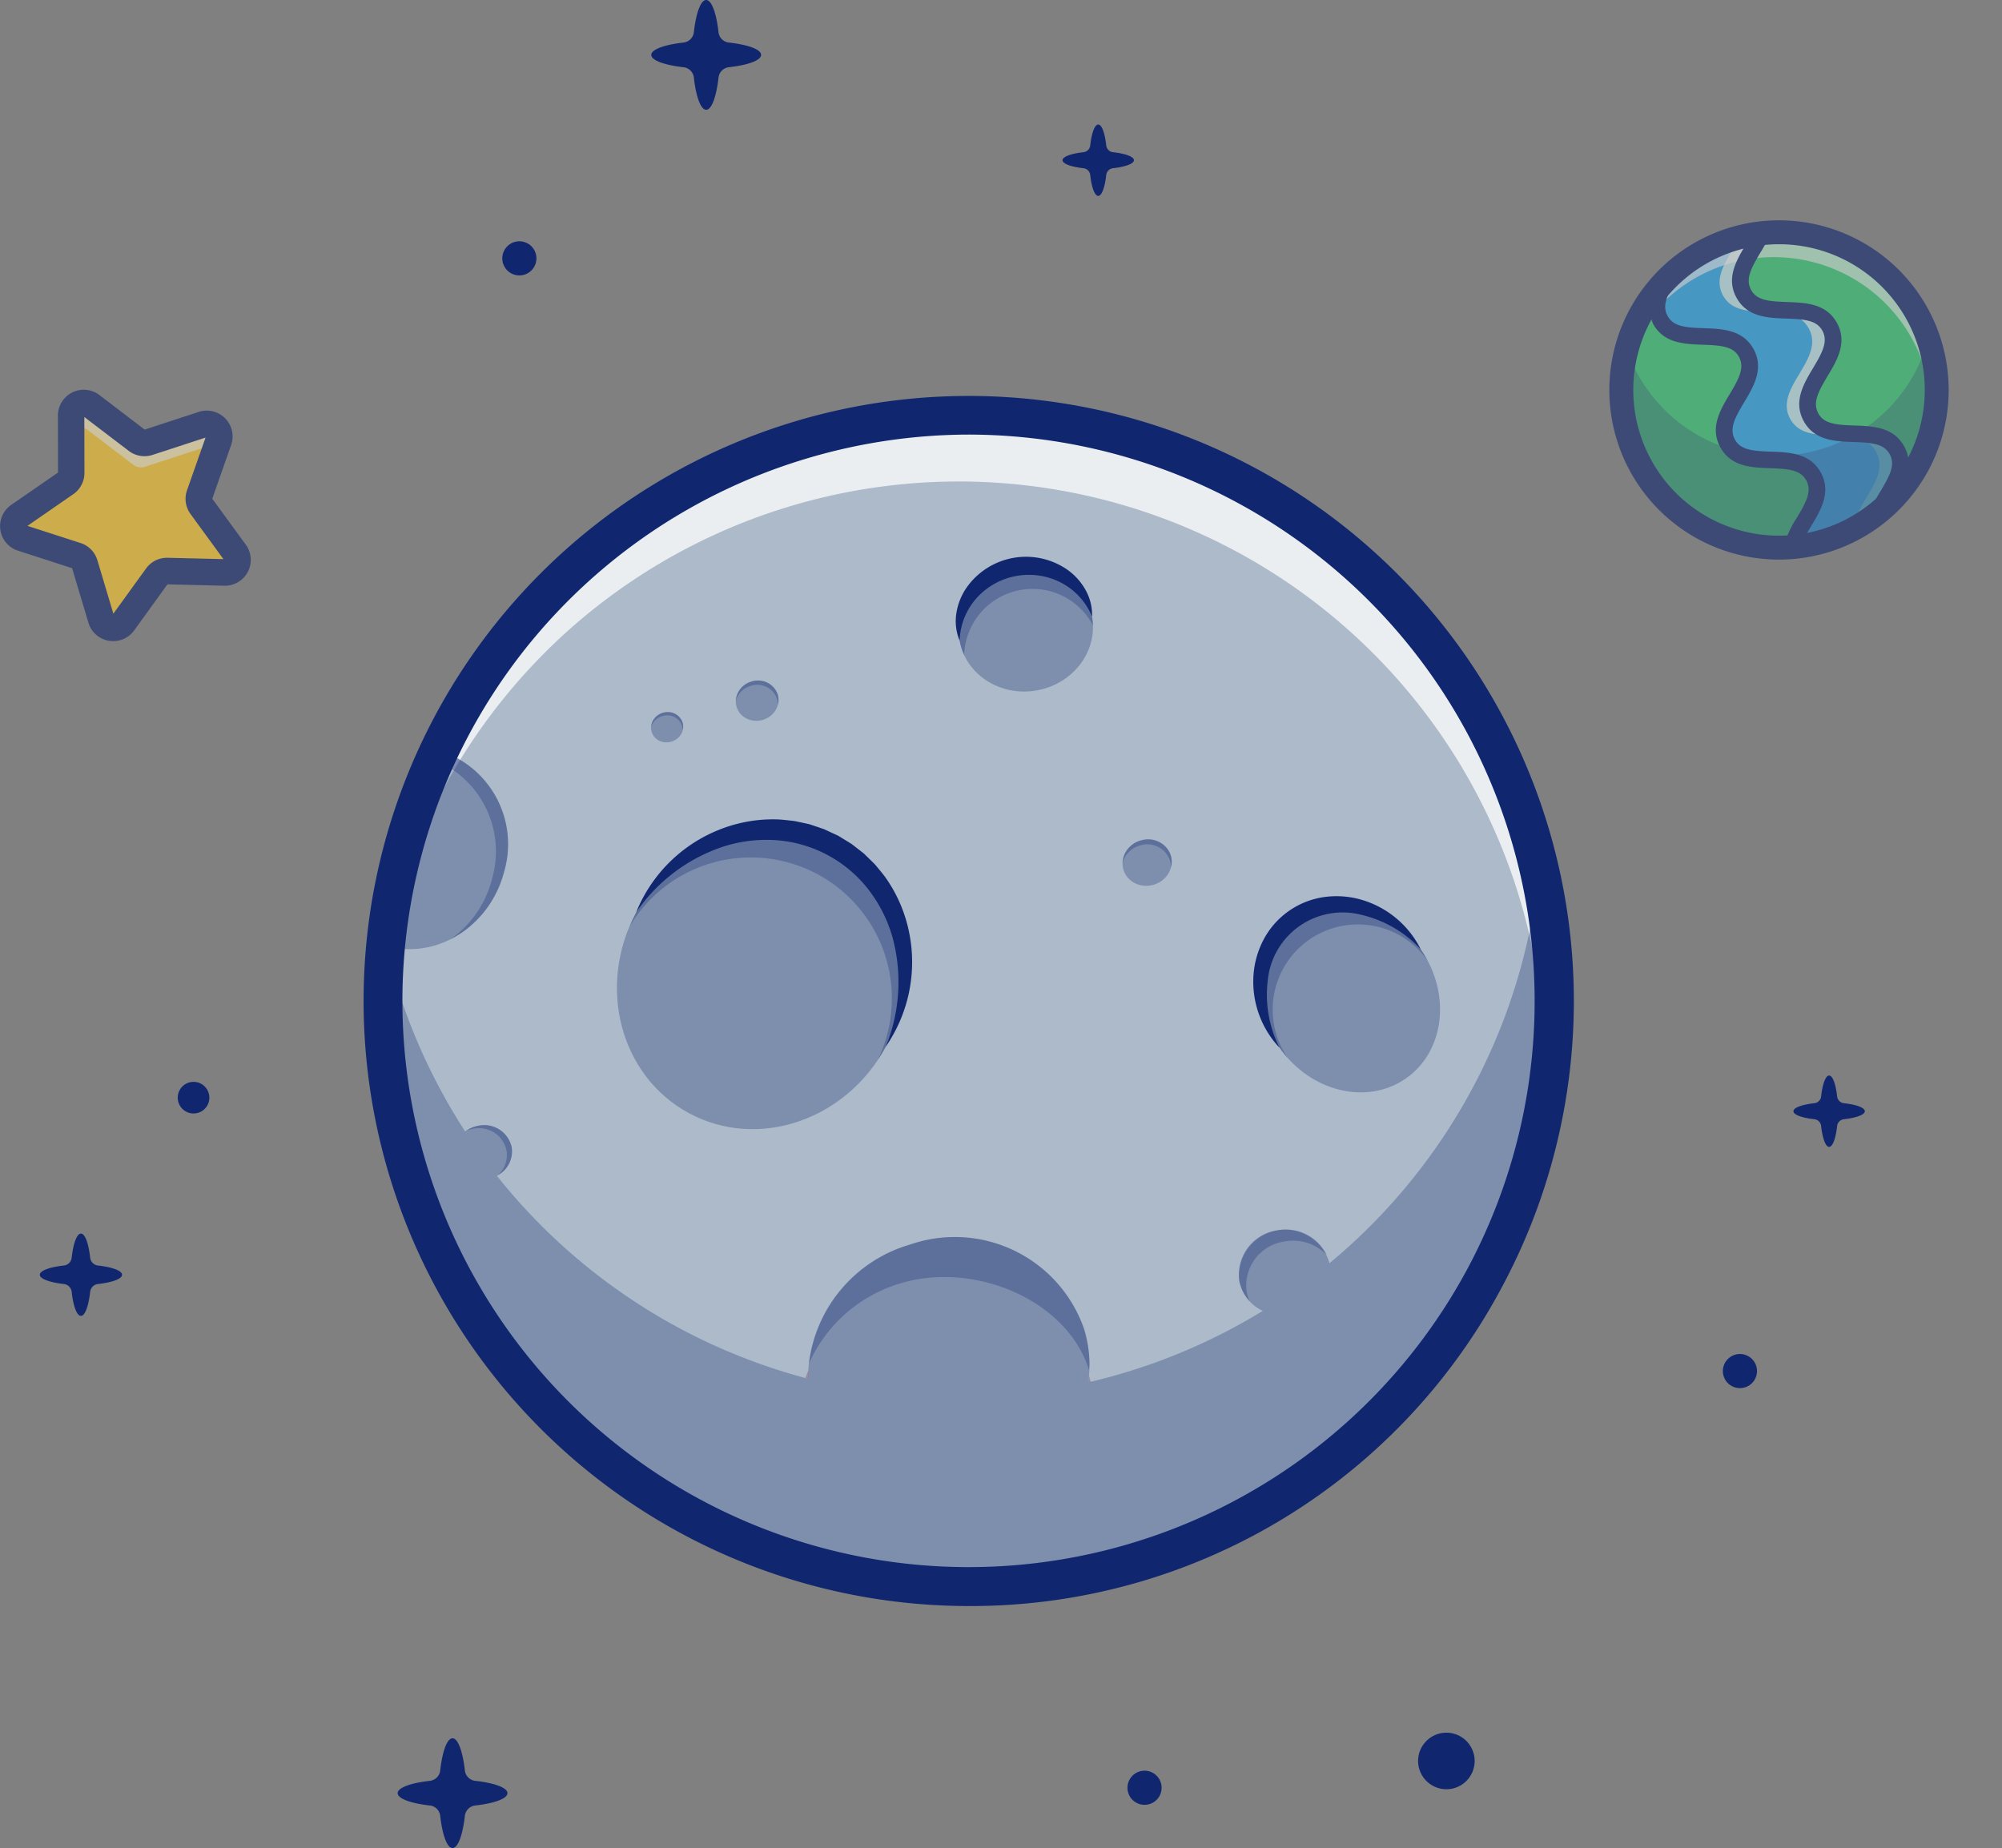
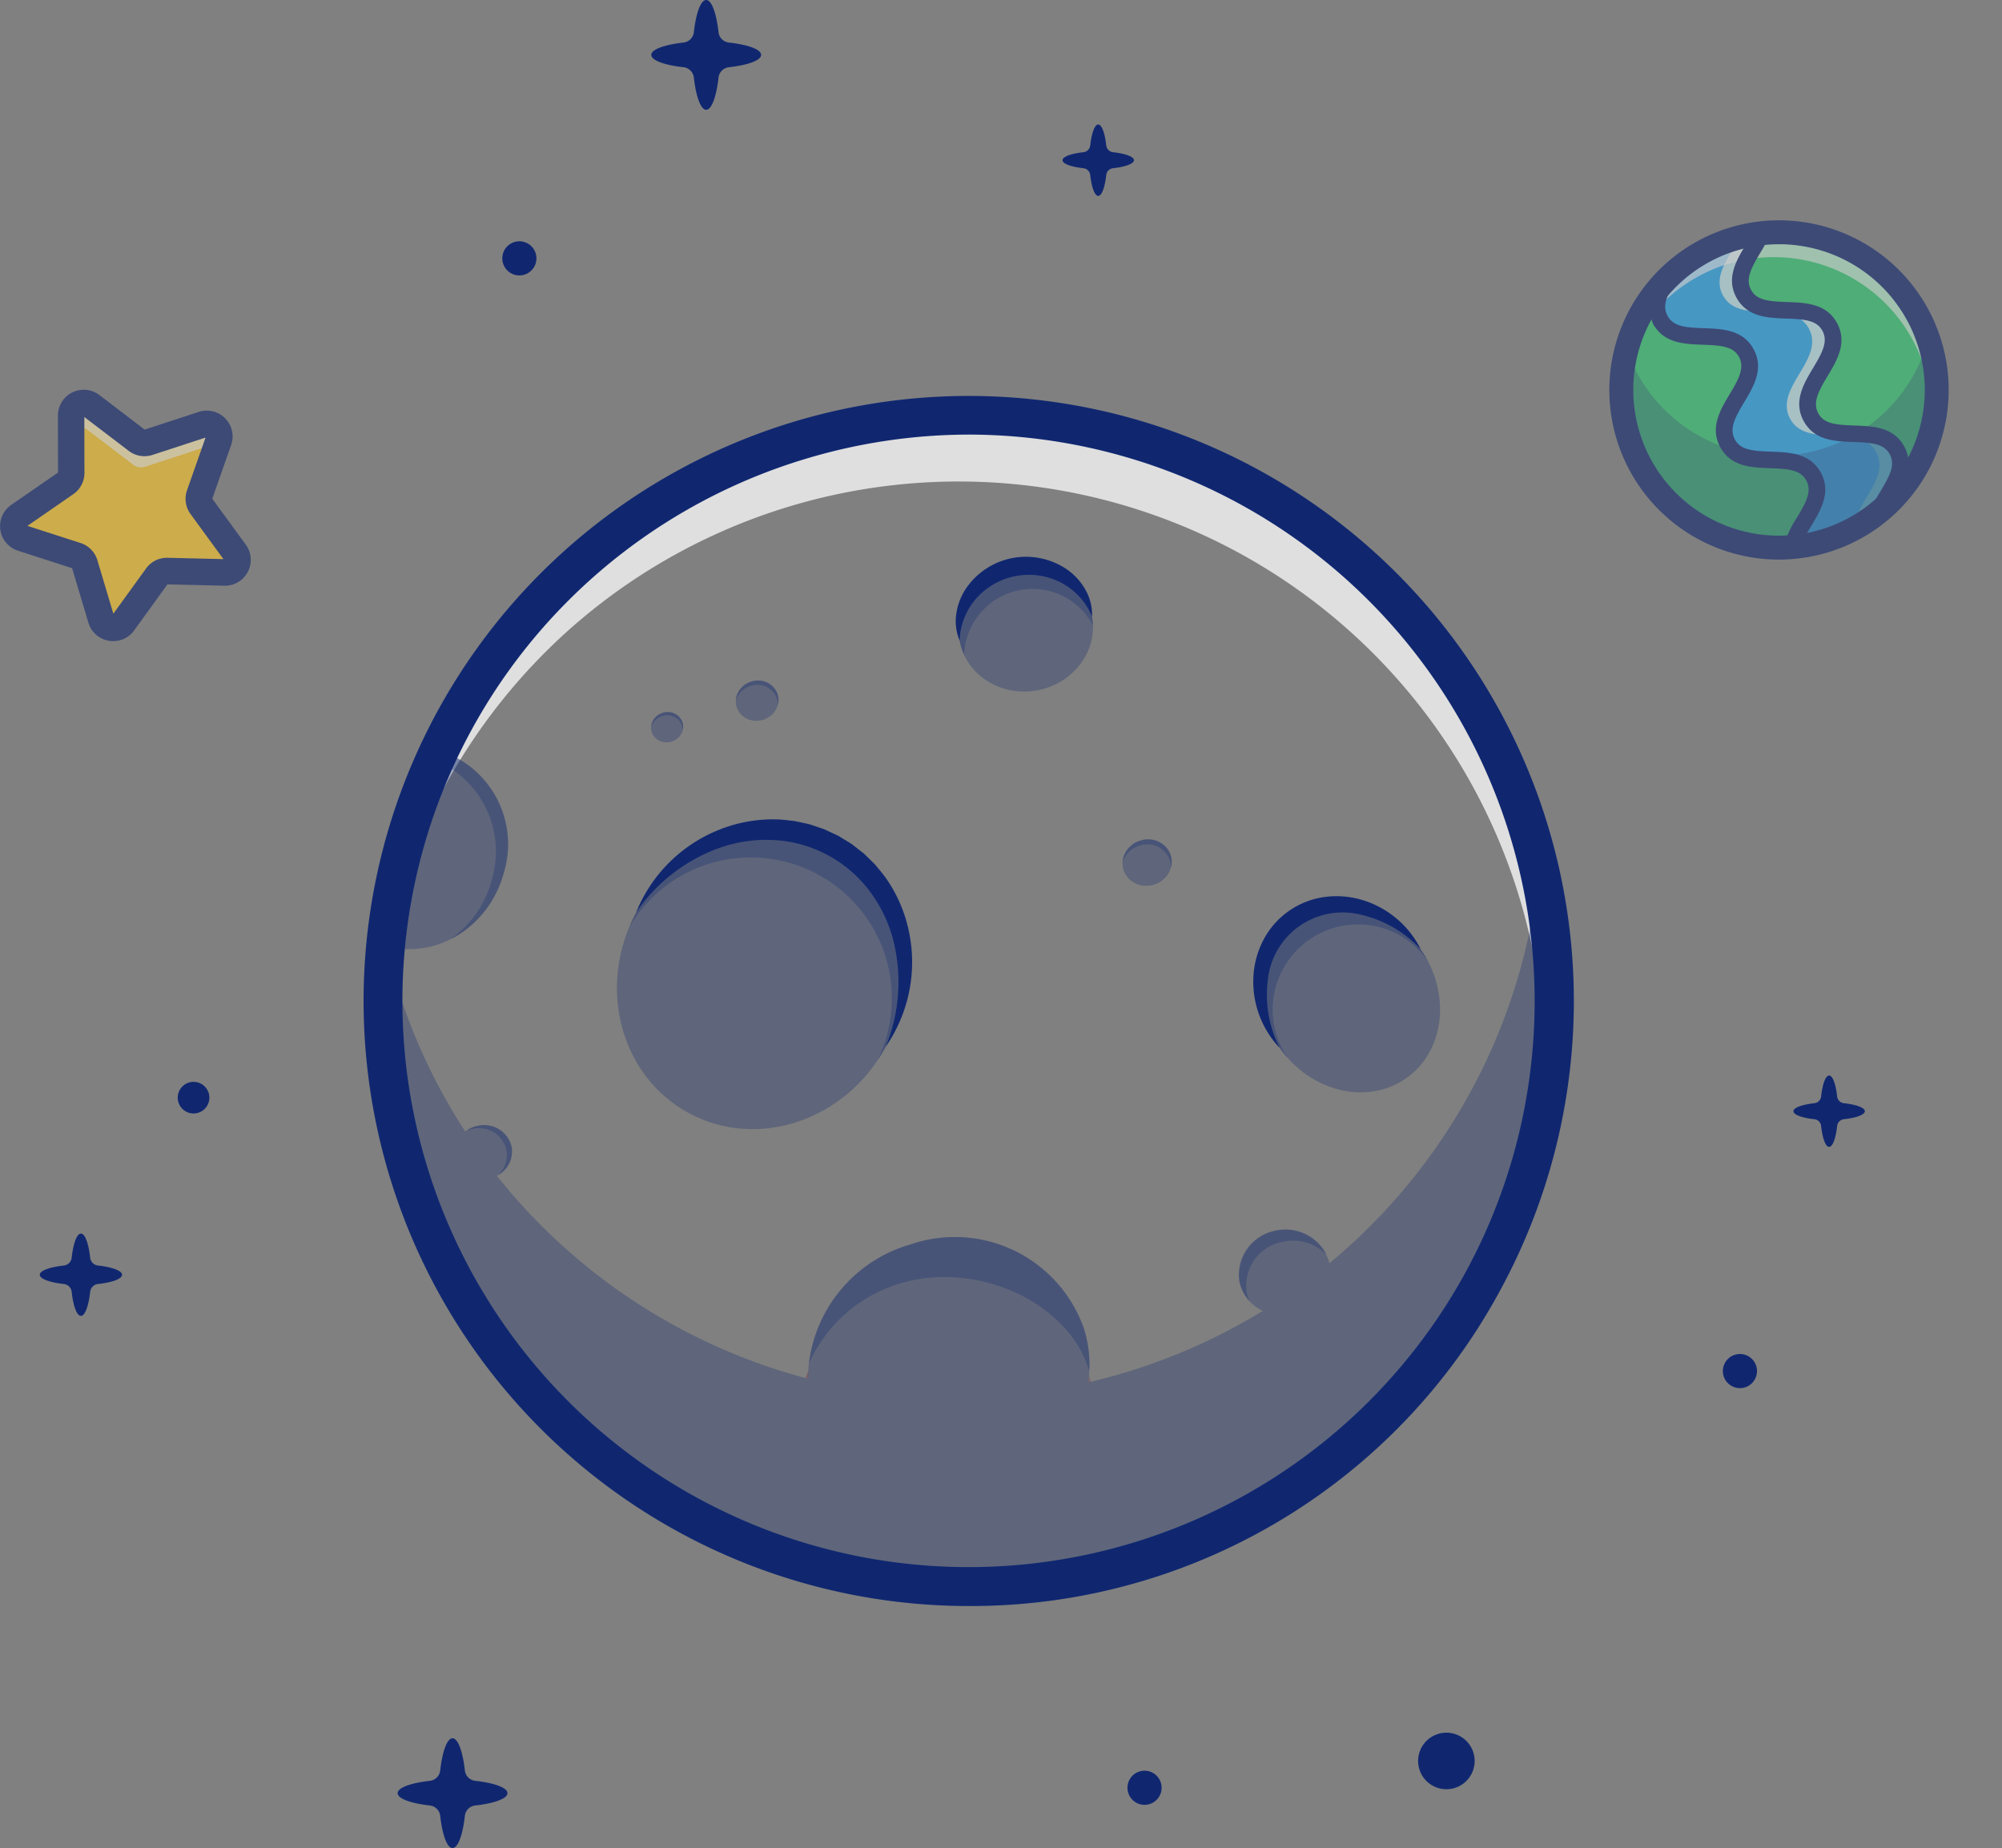
<svg xmlns="http://www.w3.org/2000/svg" width="108.085" height="99.788" viewBox="0 0 108.085 99.788">
  <rect x="0" y="0" width="108.085" height="99.788" fill="#808080" stroke="none" />
  <g id="グループ_1810" data-name="グループ 1810" transform="translate(0)">
    <g id="グループ_1809" data-name="グループ 1809" transform="translate(0 0)">
      <g id="グループ_1758" data-name="グループ 1758" transform="translate(20.668 22.419)">
-         <path id="パス_3372" data-name="パス 3372" d="M1314.323,1321.237a31.625,31.625,0,0,1-59.333-17.96,31.294,31.294,0,0,1,1.725-7.716q.423-1.173.943-2.322.116-.256.238-.512c.23-.488.476-.972.734-1.455a31.609,31.609,0,0,1,6.591-8.442h0a31.627,31.627,0,0,1,49.1,38.408Z" transform="translate(-1254.851 -1274.626)" fill="#acbac9" />
-       </g>
+         </g>
      <g id="グループ_1759" data-name="グループ 1759" transform="translate(20.798 22.419)" opacity="0.75">
        <path id="パス_3373" data-name="パス 3373" d="M1320.588,1312.725a31.634,31.634,0,0,0-52.752-26.308h0a31.789,31.789,0,0,0-9.7,16.959,31.635,31.635,0,0,1,3.649-12.092,31.624,31.624,0,0,1,6.59-8.442h0a31.633,31.633,0,0,1,52.217,29.882Z" transform="translate(-1258.129 -1274.638)" fill="#fff" />
      </g>
      <g id="グループ_1760" data-name="グループ 1760" transform="translate(19.623 21.356)">
        <path id="パス_3374" data-name="パス 3374" d="M1261.139,1313.214a32.67,32.67,0,1,1,28.83-17.189A32.472,32.472,0,0,1,1261.139,1313.214Zm.095-63.253a30.677,30.677,0,0,0-8.833,1.307,30.568,30.568,0,1,0,35.712,43.759h0a30.593,30.593,0,0,0-26.879-45.066Zm27.807,45.565h0Z" transform="translate(-1228.523 -1247.851)" fill="#102770" />
      </g>
      <g id="グループ_1761" data-name="グループ 1761" transform="translate(30.461 42.029)" opacity="0.3">
        <ellipse id="楕円形_66" data-name="楕円形 66" cx="8.207" cy="7.65" rx="8.207" ry="7.65" transform="matrix(0.474, -0.881, 0.881, 0.474, 0, 14.454)" fill="#102770" />
      </g>
      <g id="グループ_1762" data-name="グループ 1762" transform="translate(34.349 44.241)">
        <path id="パス_3375" data-name="パス 3375" d="M1599.54,1829.432a8.034,8.034,0,0,1,4.436-4.437,7.8,7.8,0,0,1,3.251-.572c.279.016.557.053.835.082.275.053.549.115.823.175.267.087.533.178.8.27l.764.355.718.441.665.517c.2.2.4.391.6.591.177.217.362.428.529.652a7.8,7.8,0,0,1,1.315,3.029,8.027,8.027,0,0,1-1.26,6.147,9.213,9.213,0,0,0,.351-5.925,7.62,7.62,0,0,0-1.308-2.572,6.93,6.93,0,0,0-4.9-2.637,7.617,7.617,0,0,0-2.867.325A9.2,9.2,0,0,0,1599.54,1829.432Z" transform="translate(-1599.54 -1824.417)" fill="#102770" />
      </g>
      <g id="グループ_1763" data-name="グループ 1763" transform="translate(33.985 44.794)" opacity="0.3">
        <path id="パス_3376" data-name="パス 3376" d="M1604.2,1850.05c-.133.248-.278.488-.433.718a7.613,7.613,0,0,0-13.4-7.2c.107-.258.23-.512.365-.764a7.668,7.668,0,1,1,13.471,7.249Z" transform="translate(-1590.36 -1838.339)" fill="#102770" />
      </g>
      <g id="グループ_1764" data-name="グループ 1764" transform="translate(20.667 46.914)" opacity="0.3">
        <path id="パス_3377" data-name="パス 3377" d="M1314.311,1913.873a31.626,31.626,0,0,1-59.325-18.054,31.713,31.713,0,0,0,4.3,10.119,1.66,1.66,0,0,1,.709-.31,1.515,1.515,0,0,1,1.8,1.155,1.469,1.469,0,0,1-.8,1.546,31.761,31.761,0,0,0,16.813,10.963,6.49,6.49,0,0,1,.032-.833,7.641,7.641,0,0,1,5.454-6.414,7.385,7.385,0,0,1,9.393,4.539,6.689,6.689,0,0,1,.3,1.8,6.822,6.822,0,0,1-.063,1.1,31.772,31.772,0,0,0,9.425-3.86,2.259,2.259,0,0,1-1.272-1.624,2.489,2.489,0,0,1,4.87-.947,31.708,31.708,0,0,0,11.32-21.3A31.476,31.476,0,0,1,1314.311,1913.873Z" transform="translate(-1254.838 -1891.757)" fill="#102770" />
      </g>
      <g id="グループ_1765" data-name="グループ 1765" transform="translate(43.676 66.836)" opacity="0.3">
        <path id="パス_3378" data-name="パス 3378" d="M1849.655,2400.373c0,.151-.012.3-.024.447,0-.008-.006-.018-.008-.026-1.161-3.753-6.184-5.9-10.211-4.658a7.831,7.831,0,0,0-4.9,4.311,7.64,7.64,0,0,1,5.454-6.414,7.385,7.385,0,0,1,9.393,4.539A6.7,6.7,0,0,1,1849.655,2400.373Z" transform="translate(-1834.51 -2393.665)" fill="#102770" />
      </g>
      <g id="グループ_1766" data-name="グループ 1766" transform="translate(43.483 73.986)" opacity="0.3">
        <path id="パス_3379" data-name="パス 3379" d="M1829.66,2574.229c.05-.141.105-.282.165-.421-.006.155-.008.31,0,.464C1829.767,2574.259,1829.714,2574.245,1829.66,2574.229Z" transform="translate(-1829.66 -2573.808)" fill="#68173c" />
      </g>
      <g id="グループ_1767" data-name="グループ 1767" transform="translate(58.756 74.293)" opacity="0.3">
        <path id="パス_3380" data-name="パス 3380" d="M2214.5,2581.557c.032.107.062.214.09.322-.044.012-.085.022-.129.032C2214.476,2581.793,2214.49,2581.676,2214.5,2581.557Z" transform="translate(-2214.46 -2581.557)" fill="#68173c" />
      </g>
      <g id="グループ_1768" data-name="グループ 1768" transform="translate(25.167 60.758)" opacity="0.3">
        <path id="パス_3381" data-name="パス 3381" d="M1368.585,2240.745a1.822,1.822,0,0,0-.375.109,1.628,1.628,0,0,1,.657-.274,1.514,1.514,0,0,1,1.8,1.155,1.46,1.46,0,0,1-.74,1.514,1.484,1.484,0,0,0,.458-1.349A1.515,1.515,0,0,0,1368.585,2240.745Z" transform="translate(-1368.21 -2240.553)" fill="#102770" />
      </g>
      <g id="グループ_1769" data-name="グループ 1769" transform="translate(25.11 61.06)" opacity="0.3">
        <path id="パス_3382" data-name="パス 3382" d="M1366.76,2248.183a.3.3,0,0,1,.057-.026.537.537,0,0,0-.052.036Z" transform="translate(-1366.76 -2248.157)" fill="#68173c" />
      </g>
      <g id="グループ_1770" data-name="グループ 1770" transform="translate(26.83 63.455)" opacity="0.3">
        <path id="パス_3383" data-name="パス 3383" d="M1410.11,2308.539a.464.464,0,0,0,.056-.031.426.426,0,0,1-.048.042S1410.112,2308.543,1410.11,2308.539Z" transform="translate(-1410.11 -2308.507)" fill="#68173c" />
      </g>
      <g id="グループ_1771" data-name="グループ 1771" transform="translate(66.874 66.399)" opacity="0.3">
        <path id="パス_3384" data-name="パス 3384" d="M2423.733,2384.034a2.516,2.516,0,0,0-2.3-.73,2.4,2.4,0,0,0-2.026,2.721,2.03,2.03,0,0,0,.159.5,2.172,2.172,0,0,1-.556-1.1,2.4,2.4,0,0,1,2.026-2.721A2.451,2.451,0,0,1,2423.733,2384.034Z" transform="translate(-2418.974 -2382.665)" fill="#102770" />
      </g>
      <g id="グループ_1772" data-name="グループ 1772" transform="translate(20.807 40.52)" opacity="0.3">
        <path id="パス_3385" data-name="パス 3385" d="M1264.768,1737.214c-.022.081-.044.163-.07.242-.018.062-.038.123-.06.185a.447.447,0,0,1-.024.067c-.018.056-.038.109-.06.165-.06.153-.125.3-.2.448-.032.066-.066.131-.1.195a.08.08,0,0,1-.01.018c-.036.065-.071.129-.109.192-.063.109-.133.218-.206.322-.016.026-.034.052-.051.077s-.048.065-.074.1-.062.085-.1.127c-.043.058-.091.113-.139.169s-.119.137-.182.2c-.032.036-.066.072-.1.105a.066.066,0,0,1-.024.024c-.054.056-.109.109-.167.159a5.188,5.188,0,0,1-.744.576l-.147.089c-.028.018-.058.036-.089.052a.448.448,0,0,1-.06.032c-.056.032-.111.062-.167.091a.007.007,0,0,0-.006,0,4.863,4.863,0,0,1-3.43.385c-.034-.008-.068-.018-.1-.028a31.294,31.294,0,0,1,1.724-7.716q.423-1.173.943-2.322.116-.256.238-.512A5.3,5.3,0,0,1,1264.768,1737.214Z" transform="translate(-1258.36 -1730.657)" fill="#102770" />
      </g>
      <g id="グループ_1773" data-name="グループ 1773" transform="translate(23.474 40.52)" opacity="0.3">
        <path id="パス_3386" data-name="パス 3386" d="M1329.3,1737.214c-.022.081-.044.163-.069.242-.018.062-.038.123-.06.185a.462.462,0,0,1-.024.067c-.018.056-.038.109-.06.165-.06.153-.125.3-.2.448-.032.066-.065.131-.1.195a.08.08,0,0,1-.01.018c-.036.065-.072.129-.109.192-.063.109-.131.216-.206.322-.016.026-.034.052-.052.077s-.047.065-.073.1-.062.085-.1.127c-.044.058-.091.113-.139.169s-.119.137-.183.2c-.032.036-.066.072-.1.105a.068.068,0,0,1-.024.024c-.053.056-.109.109-.167.159a5.187,5.187,0,0,1-.744.576l-.147.089a1,1,0,0,1-.089.052.456.456,0,0,1-.06.032c-.056.032-.111.062-.167.091a.008.008,0,0,0-.006,0,5.669,5.669,0,0,0,2.237-3.251,5.342,5.342,0,0,0-3.1-6.43q.116-.256.238-.512A5.3,5.3,0,0,1,1329.3,1737.214Z" transform="translate(-1325.56 -1730.657)" fill="#102770" />
      </g>
      <g id="グループ_1774" data-name="グループ 1774" transform="translate(51.201 29.96)" opacity="0.3">
        <ellipse id="楕円形_67" data-name="楕円形 67" cx="3.633" cy="3.386" rx="3.633" ry="3.386" transform="matrix(0.984, -0.179, 0.179, 0.984, 0, 1.303)" fill="#102770" />
      </g>
      <g id="グループ_1775" data-name="グループ 1775" transform="translate(51.757 30.547)" opacity="0.3">
        <path id="パス_3387" data-name="パス 3387" d="M2045.354,1482.628a3.69,3.69,0,0,0-6.952,1.6,3.169,3.169,0,0,1-.246-.772,3.642,3.642,0,0,1,7.148-1.3A3,3,0,0,1,2045.354,1482.628Z" transform="translate(-2038.104 -1479.407)" fill="#102770" />
      </g>
      <g id="グループ_1776" data-name="グループ 1776" transform="translate(51.601 30.058)">
        <path id="パス_3388" data-name="パス 3388" d="M2034.392,1471.626a2.743,2.743,0,0,1-.184-1.427,3.327,3.327,0,0,1,.533-1.4,3.921,3.921,0,0,1,5.475-1,3.322,3.322,0,0,1,.995,1.126,2.737,2.737,0,0,1,.33,1.4,3.629,3.629,0,0,0-1.734-1.864,3.8,3.8,0,0,0-4.449.81A3.623,3.623,0,0,0,2034.392,1471.626Z" transform="translate(-2034.184 -1467.09)" fill="#102770" />
      </g>
      <g id="グループ_1777" data-name="グループ 1777" transform="translate(60.299 45.006)" opacity="0.3">
        <ellipse id="楕円形_68" data-name="楕円形 68" cx="1.335" cy="1.245" rx="1.335" ry="1.245" transform="translate(0 0.755) rotate(-16.427)" fill="#102770" />
      </g>
      <g id="グループ_1778" data-name="グループ 1778" transform="translate(60.604 45.325)" opacity="0.3">
        <path id="パス_3389" data-name="パス 3389" d="M2263.625,1853.254a1.17,1.17,0,0,0-.047-.382,1.292,1.292,0,0,0-1.633-.816,1.355,1.355,0,0,0-.931.918,1.328,1.328,0,0,1,.975-1.192,1.293,1.293,0,0,1,1.633.817A1.178,1.178,0,0,1,2263.625,1853.254Z" transform="translate(-2261.014 -1851.724)" fill="#102770" />
      </g>
      <g id="グループ_1779" data-name="グループ 1779" transform="translate(34.95 38.241)" opacity="0.3">
        <ellipse id="楕円形_69" data-name="楕円形 69" cx="0.872" cy="0.813" rx="0.872" ry="0.813" transform="translate(0 0.493) rotate(-16.429)" fill="#102770" />
      </g>
      <g id="グループ_1780" data-name="グループ 1780" transform="translate(35.15 38.449)" opacity="0.3">
        <path id="パス_3390" data-name="パス 3390" d="M1621.408,1679.494a.763.763,0,0,0-.031-.249.844.844,0,0,0-1.066-.533.886.886,0,0,0-.608.6.867.867,0,0,1,.637-.778.844.844,0,0,1,1.066.533A.773.773,0,0,1,1621.408,1679.494Z" transform="translate(-1619.703 -1678.495)" fill="#102770" />
      </g>
      <g id="グループ_1781" data-name="グループ 1781" transform="translate(39.46 36.469)" opacity="0.3">
        <ellipse id="楕円形_70" data-name="楕円形 70" cx="1.159" cy="1.081" rx="1.159" ry="1.081" transform="matrix(0.959, -0.283, 0.283, 0.959, 0, 0.656)" fill="#102770" />
      </g>
      <g id="グループ_1782" data-name="グループ 1782" transform="translate(39.725 36.746)" opacity="0.3">
        <path id="パス_3391" data-name="パス 3391" d="M1737.24,1636.92a1.021,1.021,0,0,0-.04-.331,1.122,1.122,0,0,0-1.418-.708,1.178,1.178,0,0,0-.808.8,1.153,1.153,0,0,1,.847-1.034,1.123,1.123,0,0,1,1.418.709A1.026,1.026,0,0,1,1737.24,1636.92Z" transform="translate(-1734.973 -1635.592)" fill="#102770" />
      </g>
      <g id="グループ_1783" data-name="グループ 1783" transform="translate(66.064 46.932)" opacity="0.3">
        <ellipse id="楕円形_71" data-name="楕円形 71" cx="4.646" cy="5.27" rx="4.646" ry="5.27" transform="matrix(0.819, -0.573, 0.573, 0.819, 0, 5.325)" fill="#102770" />
      </g>
      <g id="グループ_1784" data-name="グループ 1784" transform="translate(68.032 48.84)" opacity="0.3">
        <path id="パス_3392" data-name="パス 3392" d="M2457.2,1943.316a4.6,4.6,0,0,0-7.541,5.273,6.018,6.018,0,0,1-.457-.576c-1.667-2.385-1.315-5.511.788-6.982s5.158-.728,6.827,1.657A5.754,5.754,0,0,1,2457.2,1943.316Z" transform="translate(-2448.15 -1940.277)" fill="#102770" />
      </g>
      <g id="グループ_1785" data-name="グループ 1785" transform="translate(67.664 48.391)">
        <path id="パス_3393" data-name="パス 3393" d="M2440.3,1937.151a5.2,5.2,0,0,1-1.418-3.71,4.831,4.831,0,0,1,.513-2.049,4.395,4.395,0,0,1,3.422-2.394,4.831,4.831,0,0,1,2.1.221,5.193,5.193,0,0,1,3,2.607,6.36,6.36,0,0,0-3.2-1.854,4.06,4.06,0,0,0-5.053,3.532A6.347,6.347,0,0,0,2440.3,1937.151Z" transform="translate(-2438.882 -1928.966)" fill="#102770" />
      </g>
      <g id="グループ_1789" data-name="グループ 1789" transform="translate(0 21.043)" opacity="0.6">
        <g id="グループ_1786" data-name="グループ 1786" transform="translate(0.716 0.718)">
          <path id="パス_3394" data-name="パス 3394" d="M762.25,1262.975a.677.677,0,0,0,.093.624l1.731,2.378.091.123a.677.677,0,0,1-.562,1.076l-3.094-.074a.676.676,0,0,0-.563.279l-1.814,2.506a.678.678,0,0,1-1.2-.2l-.885-2.964a.682.682,0,0,0-.442-.451l-2.942-.95a.66.66,0,0,1-.428-.41.668.668,0,0,1,.249-.791l2.545-1.759a.677.677,0,0,0,.294-.558l-.006-3.093a.675.675,0,0,1,1.086-.539l2.461,1.877a.674.674,0,0,0,.621.1l2.941-.961a.678.678,0,0,1,.849.87Z" transform="translate(-752.193 -1258.027)" fill="#ffca28" />
        </g>
        <g id="グループ_1787" data-name="グループ 1787" transform="translate(3.842 0.718)" opacity="0.65">
          <path id="パス_3395" data-name="パス 3395" d="M838.9,1260.057l-.255.726a.668.668,0,0,0-.775-.274l-2.941.961a.674.674,0,0,1-.621-.1l-2.461-1.877a.674.674,0,0,0-.9.075l0-.857a.675.675,0,0,1,1.086-.539l2.461,1.877a.674.674,0,0,0,.621.1l2.942-.961A.678.678,0,0,1,838.9,1260.057Z" transform="translate(-830.943 -1258.027)" fill="#fff" />
        </g>
        <g id="グループ_1788" data-name="グループ 1788">
          <path id="パス_3396" data-name="パス 3396" d="M740.252,1253.526a1.423,1.423,0,0,1-.237-.02,1.386,1.386,0,0,1-1.1-.975l-.88-2.944-2.924-.944a1.394,1.394,0,0,1-.364-2.473l2.528-1.747-.006-3.073a1.394,1.394,0,0,1,2.24-1.111l2.443,1.865,2.921-.955a1.394,1.394,0,0,1,1.748,1.787l-1.019,2.9,1.811,2.483a1.394,1.394,0,0,1-1.159,2.215l-3.072-.073-1.8,2.49A1.384,1.384,0,0,1,740.252,1253.526Zm-4.628-6.223,2.868.926a1.393,1.393,0,0,1,.907.927l.863,2.888,1.767-2.442a1.391,1.391,0,0,1,1.162-.576l3.013.072-1.776-2.435a1.394,1.394,0,0,1-.189-1.283l1-2.844-2.865.936a1.393,1.393,0,0,1-1.279-.217l-2.4-1.829.006,3.014a1.393,1.393,0,0,1-.6,1.15Z" transform="translate(-734.142 -1239.951)" fill="#102770" />
        </g>
      </g>
      <g id="グループ_1798" data-name="グループ 1798" transform="translate(84.001 9.015)" opacity="0.6">
        <g id="グループ_1790" data-name="グループ 1790" transform="translate(0 0)">
          <circle id="楕円形_72" data-name="楕円形 72" cx="8.515" cy="8.515" r="8.515" transform="translate(0 12.042) rotate(-45)" fill="#2ecc71" />
        </g>
        <g id="グループ_1791" data-name="グループ 1791" transform="translate(5.456 3.579)">
          <path id="パス_3397" data-name="パス 3397" d="M2999.867,1042.172a8.529,8.529,0,0,1-4.654,1.875c.273-1.275,1.866-2.507,1.153-3.817-.909-1.666-3.733-.128-4.64-1.8s1.916-3.2,1.008-4.87-3.731-.128-4.639-1.794c-.417-.766-.047-1.5.388-2.24a8.53,8.53,0,0,1,5.075-2.433c-.5,1.081-1.568,2.142-.959,3.261.908,1.666,3.732.127,4.639,1.794s-1.916,3.2-1.009,4.872,3.732.127,4.641,1.793C3001.5,1039.969,3000.341,1041.059,2999.867,1042.172Z" transform="translate(-2987.912 -1027.097)" fill="#51c5da" />
        </g>
        <g id="グループ_1792" data-name="グループ 1792" transform="translate(5.456 3.579)" opacity="0.65">
          <path id="パス_3398" data-name="パス 3398" d="M2997.545,1037.844c-.394.677-.843,1.448-1.287,2.214-1.006-1.386-3.658-.018-4.532-1.624-.908-1.666,1.916-3.2,1.008-4.87s-3.731-.128-4.639-1.794c-.417-.766-.047-1.5.388-2.24a8.476,8.476,0,0,1,3.889-2.212,8.3,8.3,0,0,1,1.186-.221c-.5,1.081-1.568,2.142-.959,3.261.908,1.666,3.732.127,4.639,1.794s-1.916,3.2-1.009,4.872A1.664,1.664,0,0,0,2997.545,1037.844Z" transform="translate(-2987.912 -1027.097)" fill="#fff" />
        </g>
        <g id="グループ_1793" data-name="グループ 1793" transform="translate(5.456 3.8)">
          <path id="パス_3399" data-name="パス 3399" d="M2998.746,1047.611a8.487,8.487,0,0,1-3.514,1.7c.325-1.243,1.829-2.449,1.134-3.73-.909-1.667-3.733-.128-4.64-1.795s1.916-3.2,1.008-4.87-3.731-.129-4.639-1.794c-.417-.766-.047-1.5.388-2.241a8.476,8.476,0,0,1,3.889-2.212c-.516,1.037-1.479,2.056-.9,3.129.908,1.666,3.732.127,4.639,1.794s-1.916,3.2-1.009,4.872,3.732.127,4.641,1.793C3000.374,1045.408,2999.22,1046.5,2998.746,1047.611Z" transform="translate(-2987.912 -1032.668)" fill="#22a7f0" />
        </g>
        <g id="グループ_1794" data-name="グループ 1794" transform="translate(3.589 3.525)" opacity="0.65">
-           <path id="パス_3400" data-name="パス 3400" d="M2957.521,1036.652a8.516,8.516,0,0,0-16.628-3.425,8.516,8.516,0,1,1,16.628,3.425Z" transform="translate(-2940.892 -1025.748)" fill="#fff" />
+           <path id="パス_3400" data-name="パス 3400" d="M2957.521,1036.652a8.516,8.516,0,0,0-16.628-3.425,8.516,8.516,0,1,1,16.628,3.425" transform="translate(-2940.892 -1025.748)" fill="#fff" />
        </g>
        <g id="グループ_1795" data-name="グループ 1795" transform="translate(2.883 2.882)">
          <path id="パス_3401" data-name="パス 3401" d="M2932.232,1027.865a9.16,9.16,0,1,1,8.135-4.918h0A9.171,9.171,0,0,1,2932.232,1027.865Zm.029-17.028a7.868,7.868,0,1,0,3.63.893A7.877,7.877,0,0,0,2932.26,1010.837Z" transform="translate(-2923.087 -1009.546)" fill="#102770" />
        </g>
        <g id="グループ_1796" data-name="グループ 1796" transform="translate(3.525 9.295)" opacity="0.3">
          <path id="パス_3402" data-name="パス 3402" d="M2955.349,1177.79a8.516,8.516,0,0,1-15.773-6.155,8.517,8.517,0,0,0,16.284-.535A8.486,8.486,0,0,1,2955.349,1177.79Z" transform="translate(-2939.284 -1171.1)" fill="#102770" />
        </g>
        <g id="グループ_1797" data-name="グループ 1797" transform="translate(5.007 3.133)">
          <path id="パス_3403" data-name="パス 3403" d="M2984.361,1033.7a.446.446,0,0,1-.437-.54,5.179,5.179,0,0,1,.7-1.516c.515-.861.806-1.425.5-1.993s-.941-.63-1.944-.664-2.121-.073-2.7-1.131,0-2.024.513-2.878.8-1.424.5-1.992-.94-.631-1.943-.665-2.12-.073-2.7-1.129a2.622,2.622,0,0,1,.4-2.682.441.441,0,0,1,.069-.089,9,9,0,0,1,5.341-2.561.447.447,0,0,1,.456.63,9.357,9.357,0,0,1-.478.868c-.515.861-.8,1.424-.5,1.992s.94.629,1.942.664,2.121.073,2.7,1.131,0,2.024-.513,2.878-.8,1.425-.5,1.994.94.629,1.942.664,2.121.072,2.7,1.13,0,2.026-.515,2.88a7.453,7.453,0,0,0-.469.864.443.443,0,0,1-.129.171,8.923,8.923,0,0,1-4.9,1.973Zm-6.375-14.687c-.448.766-.622,1.252-.351,1.751.31.568.94.629,1.942.663s2.121.073,2.7,1.131,0,2.024-.513,2.878-.8,1.424-.5,1.992.94.631,1.943.665,2.121.073,2.7,1.129,0,2.026-.514,2.88c-.126.21-.248.414-.351.613a8.025,8.025,0,0,0,3.61-1.617,9.261,9.261,0,0,1,.477-.867c.516-.861.806-1.425.5-1.994s-.942-.63-1.945-.664-2.121-.072-2.7-1.129,0-2.025.513-2.879.8-1.424.5-1.992-.94-.631-1.943-.665-2.12-.073-2.7-1.129,0-2.025.513-2.878v0A8.1,8.1,0,0,0,2977.987,1019.01Zm11.029,12.365h0Z" transform="translate(-2976.612 -1015.854)" fill="#102770" />
        </g>
      </g>
      <g id="グループ_1799" data-name="グループ 1799" transform="translate(76.063 93.06)">
        <ellipse id="楕円形_73" data-name="楕円形 73" cx="1.528" cy="1.528" rx="1.528" ry="1.528" transform="matrix(0.909, -0.416, 0.416, 0.909, 0, 1.271)" fill="#102770" />
      </g>
      <g id="グループ_1800" data-name="グループ 1800" transform="translate(60.519 95.259)">
        <ellipse id="楕円形_74" data-name="楕円形 74" cx="0.922" cy="0.922" rx="0.922" ry="0.922" transform="matrix(0.538, -0.843, 0.843, 0.538, 0, 1.554)" fill="#102770" />
      </g>
      <g id="グループ_1801" data-name="グループ 1801" transform="translate(92.788 72.884)">
        <ellipse id="楕円形_75" data-name="楕円形 75" cx="0.922" cy="0.922" rx="0.922" ry="0.922" transform="translate(0 0.53) rotate(-16.718)" fill="#102770" />
      </g>
      <g id="グループ_1802" data-name="グループ 1802" transform="translate(26.848 12.759)">
        <ellipse id="楕円形_76" data-name="楕円形 76" cx="0.922" cy="0.922" rx="0.922" ry="0.922" transform="translate(0 1.721) rotate(-68.973)" fill="#102770" />
      </g>
      <g id="グループ_1803" data-name="グループ 1803" transform="translate(9.247 58.067)">
        <ellipse id="楕円形_77" data-name="楕円形 77" cx="0.854" cy="0.854" rx="0.854" ry="0.854" transform="matrix(0.635, -0.773, 0.773, 0.635, 0, 1.32)" fill="#102770" />
      </g>
      <g id="グループ_1804" data-name="グループ 1804" transform="translate(21.468 93.859)">
        <path id="パス_3404" data-name="パス 3404" d="M1280.947,3077.469c0-.3-.714-.551-1.739-.666a.632.632,0,0,1-.56-.559c-.115-1.025-.37-1.739-.666-1.739s-.551.714-.666,1.739a.632.632,0,0,1-.559.559c-1.025.115-1.739.37-1.739.666s.714.551,1.739.666a.632.632,0,0,1,.559.559c.115,1.025.37,1.739.666,1.739s.551-.714.666-1.739a.632.632,0,0,1,.56-.559C1280.233,3078.02,1280.947,3077.766,1280.947,3077.469Z" transform="translate(-1275.018 -3074.505)" fill="#102770" />
      </g>
      <g id="グループ_1805" data-name="グループ 1805" transform="translate(57.365 6.723)">
        <path id="パス_3405" data-name="パス 3405" d="M2183.256,881.1c0-.193-.464-.358-1.13-.433a.411.411,0,0,1-.364-.364c-.075-.667-.24-1.13-.433-1.13s-.358.464-.433,1.13a.41.41,0,0,1-.363.364c-.667.075-1.131.24-1.131.433s.464.358,1.131.433a.411.411,0,0,1,.363.364c.075.667.241,1.13.433,1.13s.358-.464.433-1.13a.411.411,0,0,1,.364-.364C2182.792,881.457,2183.256,881.291,2183.256,881.1Z" transform="translate(-2179.402 -879.172)" fill="#102770" />
      </g>
      <g id="グループ_1806" data-name="グループ 1806" transform="translate(96.825 58.074)">
        <path id="パス_3406" data-name="パス 3406" d="M3177.429,2174.85c0-.193-.464-.359-1.13-.433a.411.411,0,0,1-.364-.363c-.075-.667-.24-1.131-.433-1.131s-.358.464-.433,1.131a.41.41,0,0,1-.364.363c-.666.075-1.13.24-1.13.433s.464.358,1.13.432a.41.41,0,0,1,.364.363c.075.667.24,1.131.433,1.131s.358-.464.433-1.131a.411.411,0,0,1,.364-.363C3176.965,2175.208,3177.429,2175.042,3177.429,2174.85Z" transform="translate(-3173.575 -2172.923)" fill="#102770" />
      </g>
      <g id="グループ_1807" data-name="グループ 1807" transform="translate(35.162 0)">
        <path id="パス_3407" data-name="パス 3407" d="M1625.947,712.765c0-.3-.714-.551-1.739-.666a.632.632,0,0,1-.56-.559c-.115-1.025-.37-1.739-.666-1.739s-.551.714-.666,1.739a.632.632,0,0,1-.56.559c-1.025.115-1.739.37-1.739.666s.714.551,1.739.666a.632.632,0,0,1,.56.559c.115,1.025.37,1.739.666,1.739s.551-.714.666-1.739a.632.632,0,0,1,.56-.559C1625.233,713.316,1625.947,713.062,1625.947,712.765Z" transform="translate(-1620.018 -709.801)" fill="#102770" />
      </g>
      <g id="グループ_1808" data-name="グループ 1808" transform="translate(2.14 66.608)">
        <path id="パス_3408" data-name="パス 3408" d="M792.511,2390.147c0-.222-.536-.414-1.3-.5a.474.474,0,0,1-.42-.419c-.086-.77-.277-1.305-.5-1.305s-.413.536-.5,1.305a.474.474,0,0,1-.42.419c-.769.086-1.3.278-1.3.5s.536.413,1.3.5a.474.474,0,0,1,.42.42c.086.77.277,1.3.5,1.3s.413-.535.5-1.3a.474.474,0,0,1,.42-.42C791.975,2390.561,792.511,2390.37,792.511,2390.147Z" transform="translate(-788.062 -2387.923)" fill="#102770" />
      </g>
    </g>
  </g>
</svg>